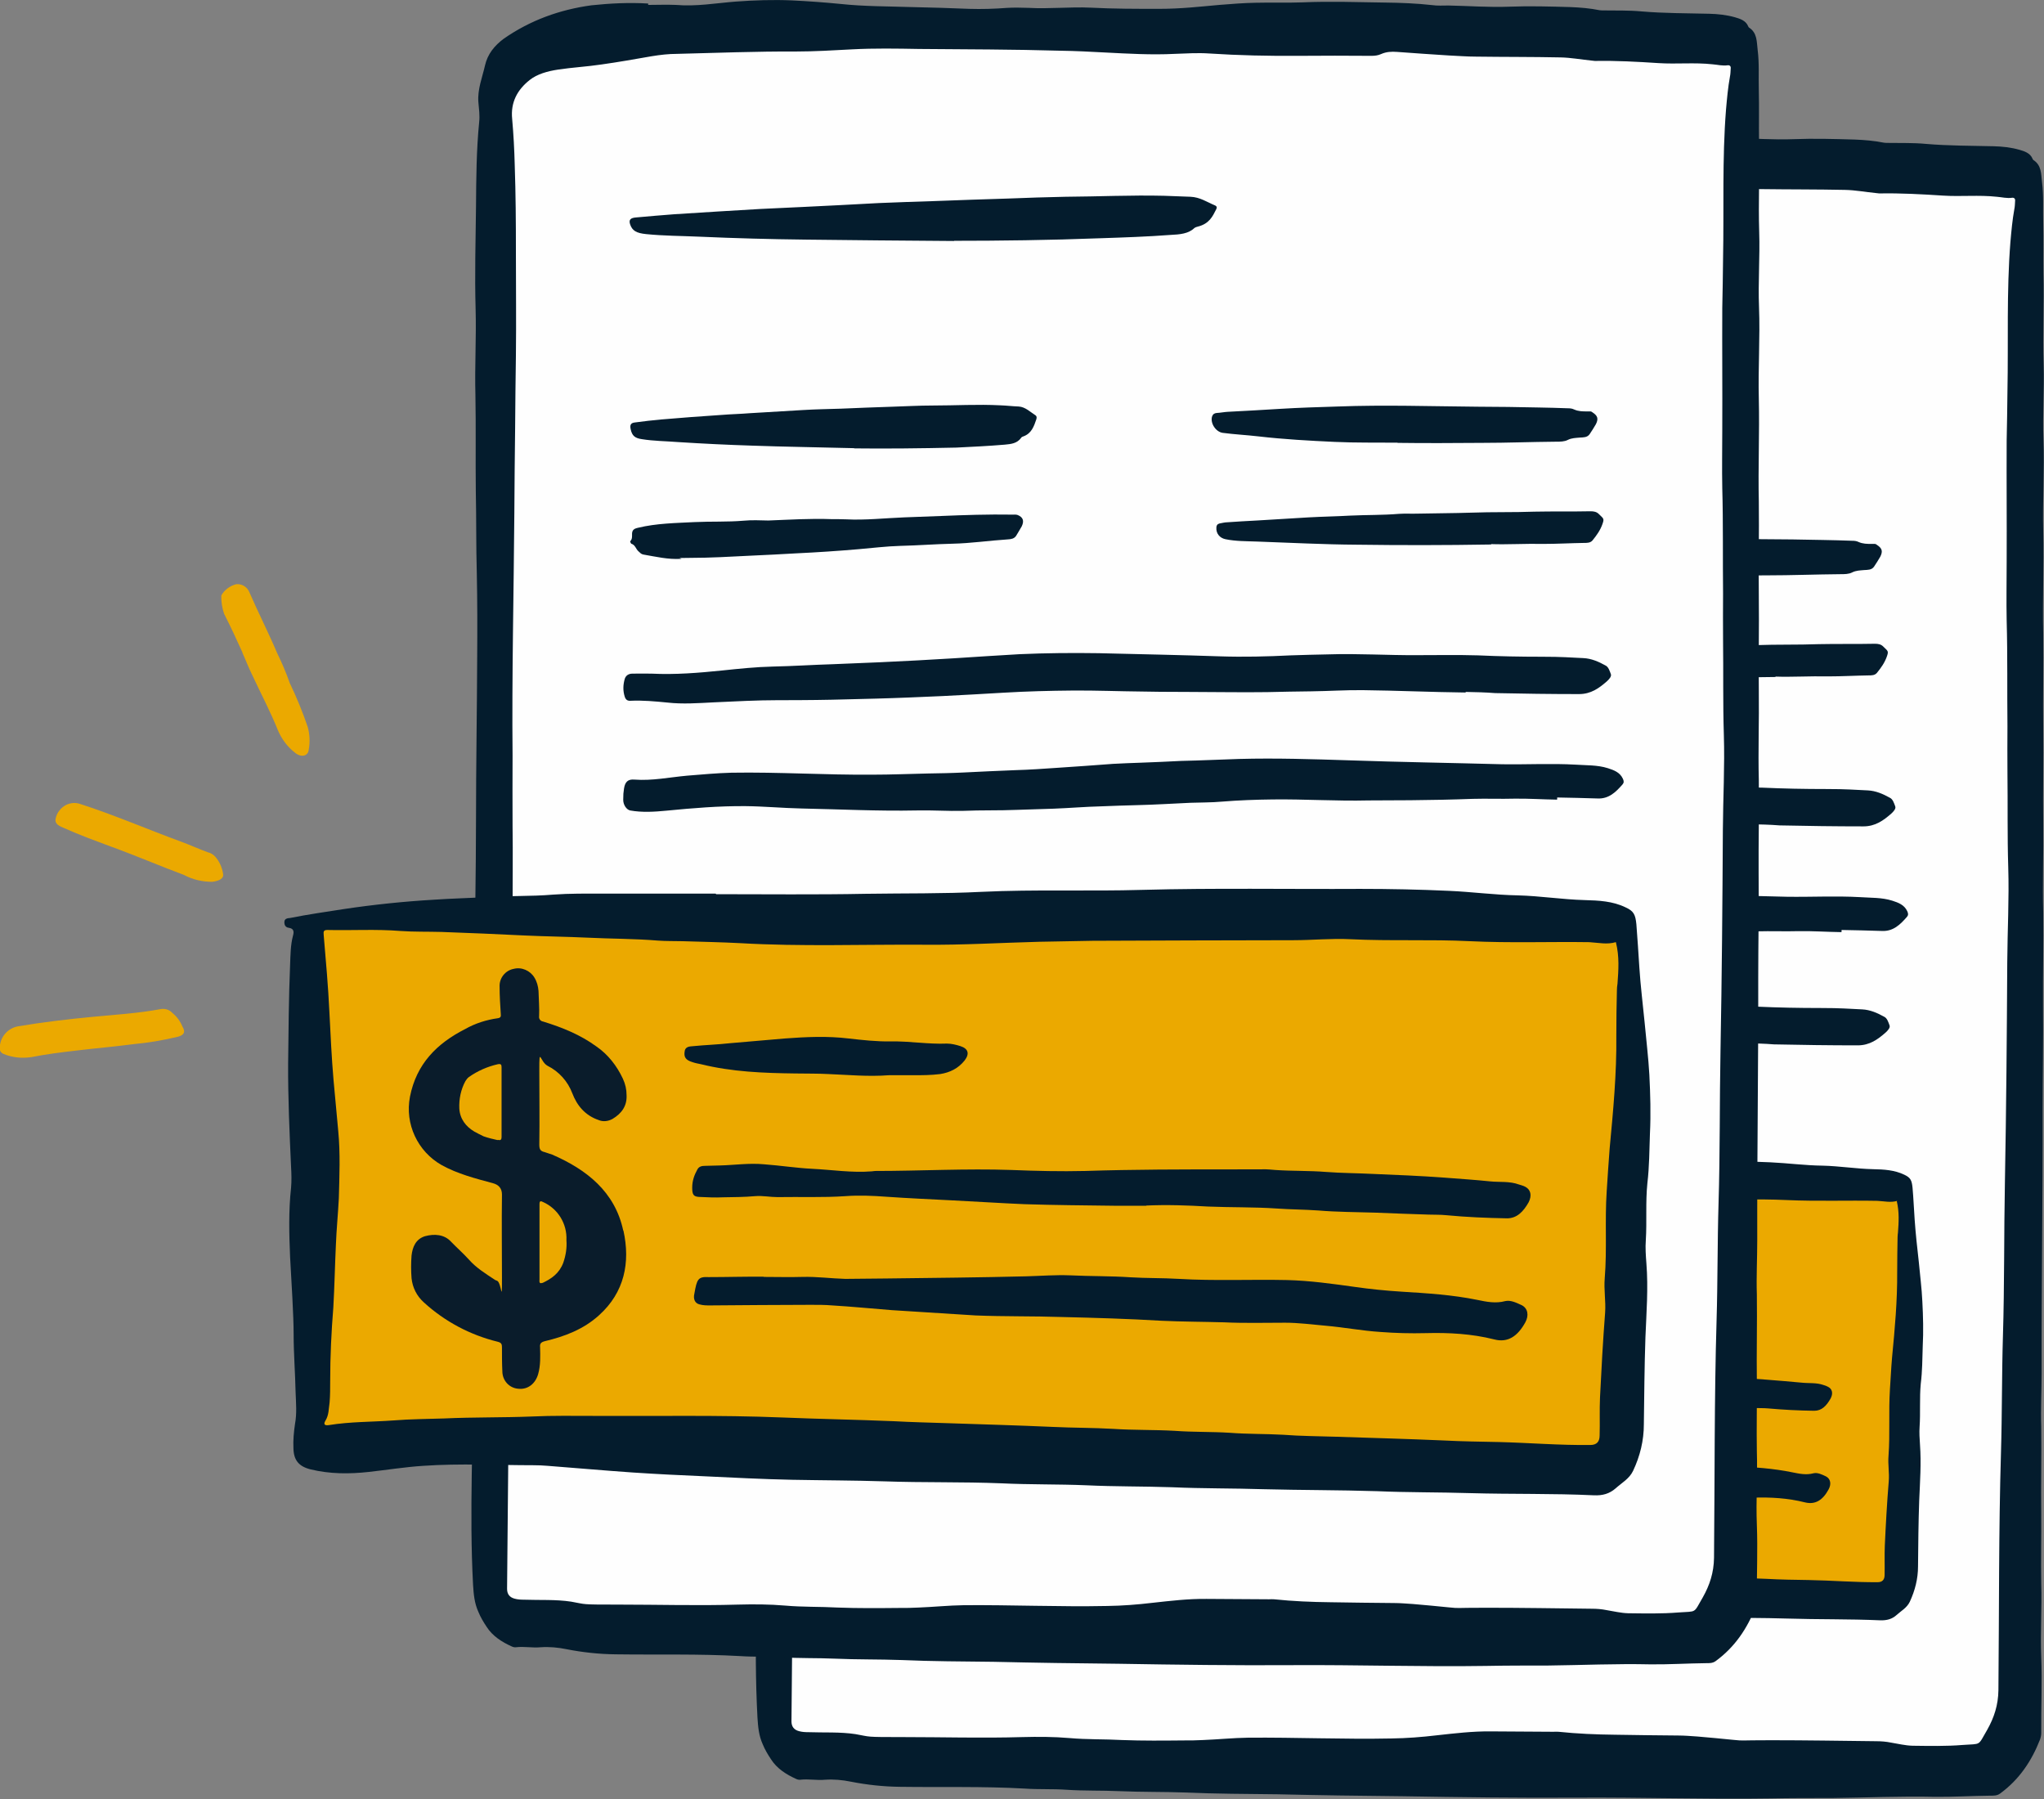
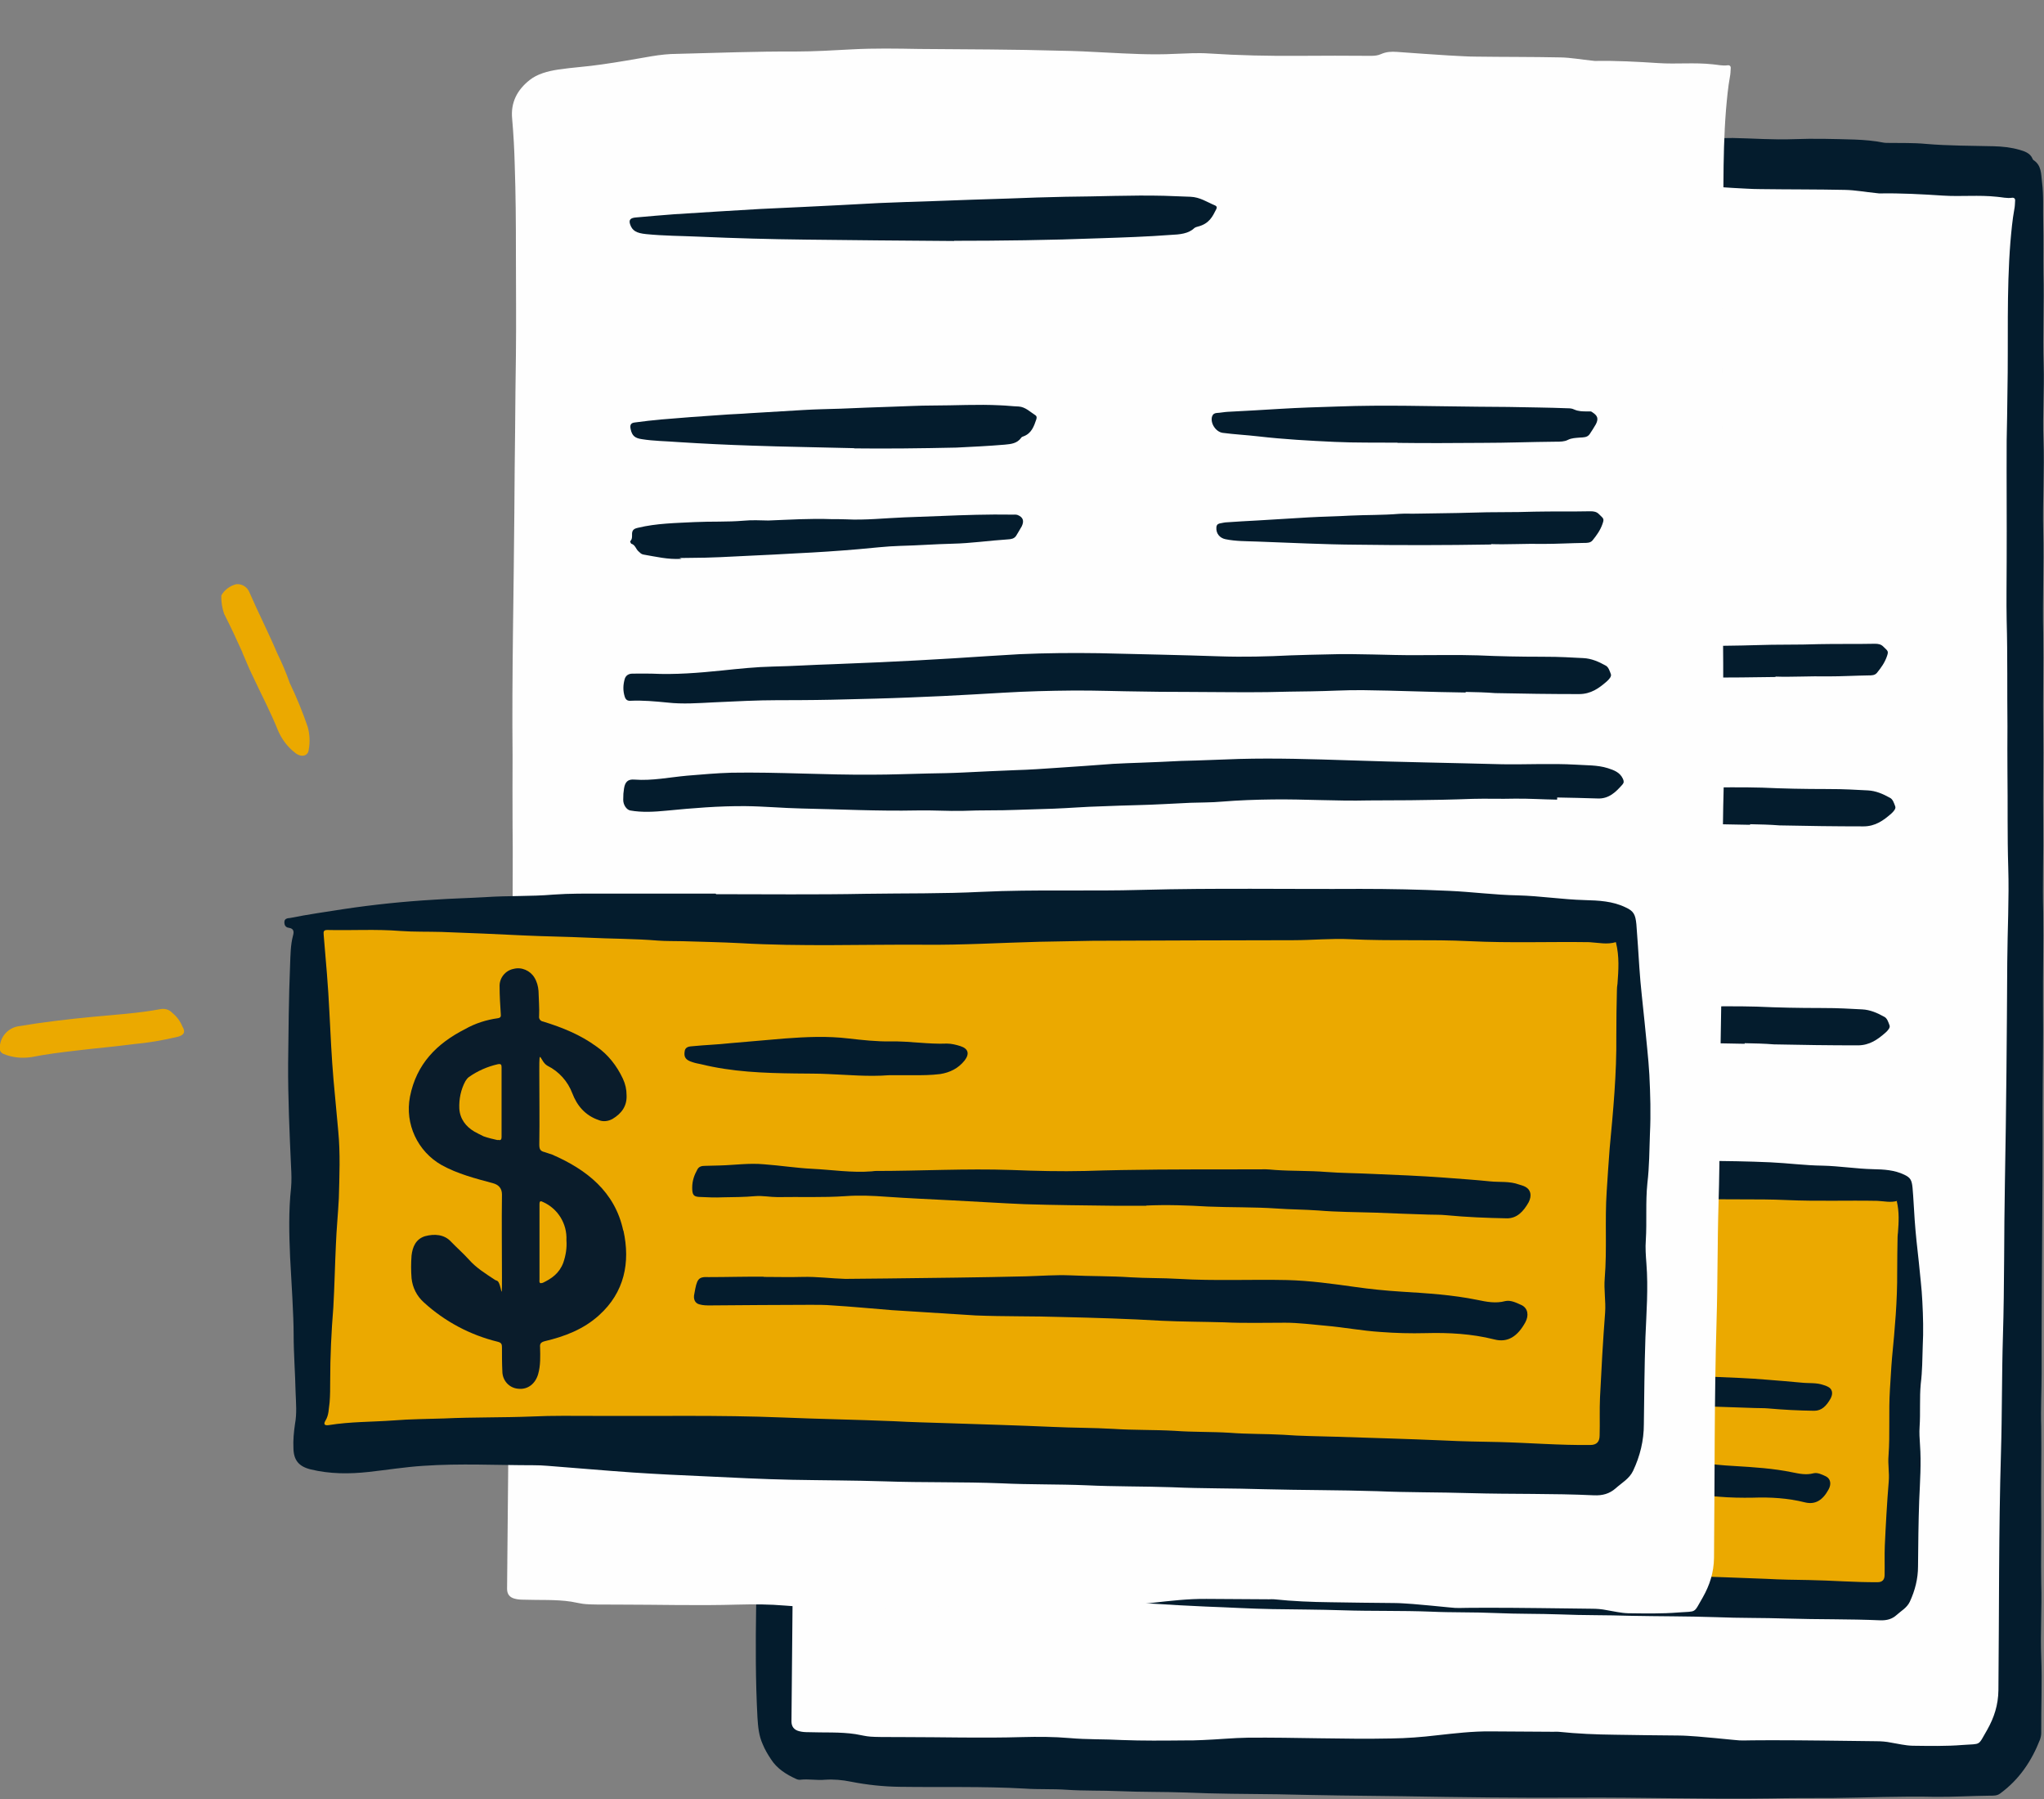
<svg xmlns="http://www.w3.org/2000/svg" version="1.1" viewBox="0 0 1040 915.4">
  <rect x="0" y="0" width="1040" height="915.4" fill="#808080" stroke="none" />
  <defs>
    <style>
      .cls-1 {
        fill: #0a1c2b;
      }

      .cls-2 {
        fill: #041c2d;
      }

      .cls-3 {
        fill: #fefefe;
      }

      .cls-4 {
        fill: #eba900;
      }
    </style>
  </defs>
  <g>
    <g id="Layer_1">
      <g>
        <g>
          <path class="cls-2" d="M474.5,69.9c4.6,0,9.4-.2,14.1,0,10.3.9,20.3-.9,30.5-1.7,9.5-.7,19-1,28.5-.6,8.3.4,16.5,1,24.7,1.8,12.1,1.3,24.2,1.2,36.3,1.6,9.8.2,19.4.5,29.2.9,6.5.2,13,0,19.4-.5,3.5-.2,7.2-.1,10.8,0,10.6.6,21.2-.6,31.7-.1,11.5.6,23.1.6,34.6.6s20.5-1.1,30.8-2c6.2-.5,12.5-1,18.6-1.1,7.9-.2,15.9.1,23.8-.2,13.9-.6,27.9-.1,41.8.1,8.1.1,16,.4,24.1,1.3,2.7.4,5.5.2,8.3.2,10.3.2,20.7,1,30.9.6s20.7-.1,31.1.2c5,.2,10,.6,14.9,1.6.7.1,1.5.1,2.2.1,6.4.1,12.7-.1,19.1.5,11.5,1,23,.9,34.5,1.2,4.4.1,8.9.6,13.1,1.8,2.4.7,5.5,1.6,6.7,4.6.1.2.2.5.4.6,4.2,2.7,3.9,7.1,4.4,11.3.9,7,.4,13.9.6,20.8.2,8.6,0,17.1.1,25.6.4,15.5-.4,31.1.1,46.5.4,12.6-.6,25.3-.1,37.9.6,15.7-.5,31.3-.1,46.8.4,17.5-.4,34.9,0,52.3.2,16.1-.2,32.3,0,48.3.2,16-.2,32,0,47.9.2,15.2-.4,30.3,0,45.5.2,15.8-.2,31.6-.1,47.2.2,18-.2,35.8-.2,53.8.1,44.4-.6,88.8-.5,133.2,0,9.2-.5,18.3-.2,27.4.2,14.8-.2,29.6,0,44.4.1,11.7-.2,23.6,0,35.3.4,12.5-.5,25.1,0,37.5.5,12.7-.1,25.4,0,38.3,0,1.2-.2,2.3-.6,3.5-4.3,11-10.6,20.4-20.3,27.5-1.6,1.2-3.4,1.1-5.1,1.1-9.4.1-18.7.7-28.1.6-17.4-.4-34.9.4-52.2.6h-.4c-10.4,0-20.7,0-31.1.2-32.8.5-65.4-.6-98.1-.4-29.6.2-59.2-.2-88.8-.7-21.3-.2-42.6-.5-63.8-1-15.7-.2-31.3-.2-46.8-.9-11.3-.4-22.6-.2-33.9-.7-8.9-.4-17.9-.1-26.7-.7-7.1-.5-14.2-.1-21.3-.6-21.2-1.2-42.3-.6-63.5-.9-8.4-.1-16.8-1-24.9-2.6-4.4-.9-8.8-1.3-13.2-1-4.3.4-8.4-.5-12.6,0-.6.1-1.5-.1-2.1-.4-5.1-2.3-9.8-5.3-12.8-10-1.6-2.4-3.1-4.9-4.2-7.6-2-4.4-2.4-8.9-2.7-13.7-2-37.3.2-74.5,0-111.7-.2-37.9.6-75.8.6-113.6s.6-55.3.4-83c-.2-27,.5-54.1.5-81.2s.5-55,.6-82.7c.1-14.2.1-28.4-.2-42.6-.4-13.8-.2-27.6-.5-41.5-.2-16.4.1-32.7-.2-49-.4-14.6.5-29.1.1-43.7-.5-17.5,0-34.9.2-52.3.1-14.3.2-28.6,1.6-42.8.4-3.5-.1-6.8-.4-10.3-.5-6.5,2-12.5,3.4-18.7,1.3-5.7,4.8-10,9.5-13.5,13.5-9.4,28.5-14.8,44.6-17,9.5-1,19.2-1.5,28.9-.9h0Z" />
          <path class="cls-3" d="M404.6,681.1c.2-23.2.5-46.5.7-69.7.1-26.7.4-53.4.2-80.1,0-14.6.2-29.1,0-43.7-.1-11.9,0-23.8,0-35.7-.4-41.1.6-82.3.9-123.4.1-14.4.2-28.9.4-43.3.1-12.4.2-24.8.4-37.2.2-17.2,0-34.4,0-51.6s-.1-30.1-.6-45c-.2-7.8-.6-15.5-1.3-23.4-.9-8.6,2.7-15,8.9-19.9,3.9-3.1,9.2-4.5,14.4-5.3,7.3-1.1,14.8-1.5,22.1-2.6,8.6-1.2,17-2.7,25.6-4.2,4.3-.7,8.6-1.2,12.8-1.2,20.2-.5,40.4-1.3,60.5-1.2,9.5,0,19.2-.6,28.7-1.1,11.3-.6,22.6-.4,33.9-.2,24.1.2,48.1.2,72.2.9,7.6.1,15.2.5,22.6.9,11.7.6,23.6,1.3,35.3.7,5.9-.2,11.7-.6,17.6-.2,15.2,1,30.2,1.3,45.4,1.2,12.4-.1,24.8-.1,37.2,0,1.7,0,3.4-.2,4.9-.9,2.7-1.2,5.3-1.3,8.1-1.1,8.7.6,17.5,1.3,26.2,1.8,4.6.2,9.3.6,14.1.6,14.3.2,28.6.1,42.9.4,5.3.1,10.5,1.1,15.7,1.6.6,0,1.2.2,1.8.2,10.8-.2,21.6.4,32.4,1.1,9.2.6,18.2-.4,27.4.6,2.6.2,5.1.9,7.8.5,1-.1,1.6.5,1.5,1.5-.1,1.5-.1,2.9-.4,4.3-1,5.5-1.5,11.1-2,16.8-2,25.2-1,50.5-1.5,75.7-.1,8.4-.2,16.9-.4,25.2-.1,20.5.1,41.1,0,61.6,0,9.9-.2,19.9,0,30,.5,17.9.2,35.8.4,53.7,0,7.8-.1,15.7,0,23.5.2,16.1-.1,32.3.4,48.3.5,16.1-.4,32.2-.5,48.3-.2,37.4-.5,74.8-1.2,112.3-.5,25.9-.2,52-1,77.9-.6,19.8-.4,39.6-1,59.4-1.2,40.2-.9,80.6-1.3,120.8-.1,7.5-2.2,13.9-5.7,20.1-4.9,8.4-2.8,7-12.4,7.7-8.6.7-17,.5-25.6.4-3.7-.1-7.3-1-11-1.6-2.4-.5-5-.7-7.5-.7-17.9-.2-35.6-.5-53.4-.5s-13,.4-19.4-.2c-6.1-.6-12.1-1.2-18.2-1.7-3.2-.2-6.5-.5-9.7-.5-10.8-.1-21.4-.2-32.2-.4-9.5-.1-19.2-.5-28.7-1.5-.9-.1-1.7,0-2.6,0-10.6-.1-21.2-.1-31.8-.2-9.3-.1-18.5,1-27.6,2-7.6.9-15.3,1.5-23,1.6-24.3.5-48.6-.6-72.9-.4-7.6.1-15.3.9-23,1.2-3.3.2-6.5.2-9.8.2-10.5.1-20.9.2-31.4-.2-8.9-.5-17.7-.2-26.7-1-8.1-.7-16.1-.7-24.1-.5-20.2.6-40.4,0-60.5,0s-16.3-.1-24.3-1.5c-7.9-1.2-16-.7-24.1-1-1.6,0-3.1-.1-4.6-.5q-3.9-1-3.9-5c.5-53.9,1-107.7,1.5-161.7.6-10.8.6-21.9.5-32.9h0Z" />
          <path class="cls-2" d="M618.1,592.5c19.2,0,38.5.2,57.7-.1,14.9-.2,29.8,0,44.8-.7,20.7-1,41.3-.1,62-.7,28-.7,56-.2,84-.4,11.4,0,22.9.2,34.2.7,8.8.4,17.7,1.6,26.5,1.7,8.7.2,17.1,1.6,25.8,1.8,5.4.1,10.8.4,15.8,2.8,3.2,1.5,3.8,2.8,4.2,6.5.5,5.5.7,11,1.1,16.5.5,7.2,1.3,14.3,2.1,21.4.6,6.7,1.5,13.3,1.8,20.1.4,7.6.6,15.2.2,22.7-.2,6.4-.2,12.7-1,19.1-.7,7.3-.1,14.7-.6,22-.2,2.9,0,6,.2,9,.7,9.5,0,19-.4,28.5-.4,11.1-.5,22.4-.6,33.5,0,6.2-1.5,12.2-4.2,18-1.5,3.1-4.4,4.6-6.7,6.7s-5,2.8-8.3,2.7c-15.9-.7-31.7-.4-47.6-.9-12-.4-24.1-.2-36.1-.7-14.6-.5-29.1-.4-43.7-.7-11.7-.4-23.6-.2-35.3-.7-11-.4-22.1-.2-33.1-.7-10.9-.5-21.9-.2-32.8-.7-15-.6-30.1-.2-45-.7-11.9-.4-23.8-.4-35.7-.6-11.4-.2-22.7-.9-34.1-1.3-9-.4-18.2-.9-27.3-1.5-11-.7-22-1.7-32.9-2.6-1.8-.1-3.5-.2-5.4-.2-14.2,0-28.4-.7-42.6.2-7.1.5-14.1,1.6-21,2.3-7.6.9-15,.9-22.5-1-4.5-1.1-6.5-3.5-6.6-8.2-.1-3.1.1-6.2.6-9.3.7-4,.4-8.2.2-12.2-.1-7.5-.7-14.9-.7-22.4s-.9-19.9-1.3-29.8c-.4-8.8-.6-17.7.4-26.7.2-2.6.1-5.3,0-7.9-.6-13.3-1.2-26.7-1.1-40,.1-12.6.2-25.2.7-37.9.1-3.8.1-7.7,1.1-11.4.4-1.3.4-2.7-1.6-2.9-1.3-.1-1.8-1.1-1.7-2.3s1.2-1.3,2.2-1.5c6.8-1.3,13.7-2.3,20.5-3.4,11.6-1.7,23.2-2.9,35-3.7,6.6-.5,13.2-.6,19.8-1,8.8-.6,17.5-.2,26.3-1,6.2-.5,12.5-.4,18.7-.4,14.4,0,29.1,0,43.8,0h0Z" />
-           <path class="cls-2" d="M936.9,474.2c-7.2-.1-14.4-.6-21.6-.5-7.1.2-14.2-.1-21.3.1-10.5.4-21,.6-31.7.7-7.1.1-14.2,0-21.3.1-16.3.4-32.4-.7-48.7-.5-8.6.1-17.2.4-25.8,1.1-5.4.5-10.8.4-16.1.6-9,.4-18.2,1-27.3,1.2-6,.1-12,.4-18,.6-8.2.2-16.3.9-24.3,1.2-6.2.2-12.5.4-18.7.6-9,.4-18.2.1-27.3.5-7.9.2-15.9-.4-23.8-.2-19.4.4-38.9-.6-58.5-1-9.5-.2-19-1.1-28.5-1.2-13.5-.1-26.8,1-40.1,2.3-6.2.6-12.5,1-18.6-.1-1.8-.4-3.5-2.8-3.5-5.4s.1-3.8.4-5.7c.5-3.4,2-4.9,5.3-4.6,9,.7,17.9-1.2,26.9-2,7.5-.6,15-1.3,22.5-1.5,24-.4,47.8,1.2,71.8,1,9.3,0,18.7-.4,28.1-.6,6-.1,12-.2,18-.5,8.8-.4,17.7-.9,26.5-1.2,7.2-.2,14.3-.7,21.5-1.2,9.4-.6,18.8-1.3,28.2-2,4.8-.2,9.5-.5,14.3-.6,6.8-.2,13.7-.6,20.4-.9,9.8-.2,19.7-.7,29.5-1,18.6-.5,37.3.1,55.9.7,25.9.9,52,1.3,77.9,2,12.5.2,24.9-.5,37.4.2,5.5.4,11,.1,16.4,1.8,3.1,1,6.1,2.1,7.6,5.3.6,1.2.6,2.1-.1,2.9-3.4,3.9-7,7.5-12.8,7.2-6.8-.2-13.7-.4-20.5-.5,0,.7,0,.9,0,.9h0Z" />
          <path class="cls-2" d="M890.4,419.6c-17.4-.2-34.9-1-52.3-1.2-8.8-.1-17.5.5-26.3.6-7.5.1-14.9.2-22.3.4-13.6.2-27.1-.1-40.7-.1s-15.4-.1-23.1-.2c-11.7-.1-23.6-.6-35.3-.5-11.7.1-23.5.4-35.2,1.1-10.3.6-20.5,1.2-30.8,1.7-11.3.5-22.5,1-33.8,1.3-10.2.2-20.4.6-30.6.7-6.4.1-12.7.1-19.1.1-11,0-22,.6-33,1.1-7.9.4-15.9,1-23.7.1-6.2-.6-12.5-1.2-18.7-.9-1.5.1-2.4-.5-2.9-2-1-3.1-.9-6.1,0-9.2.6-1.8,2.1-2.6,3.9-2.6,3.3,0,6.5-.1,9.8,0,12,.6,24-.4,35.8-1.6,8.6-.9,17.1-1.8,25.8-2,10.2-.2,20.3-.9,30.6-1.2,8.1-.4,16-.6,24.1-1,12.5-.6,24.8-1.2,37.3-2,11.3-.7,22.5-1.5,33.6-2.1,13.5-.6,26.9-.7,40.4-.5,20.5.5,41.1.9,61.6,1.6,12,.4,24,.1,36-.5,6.4-.2,12.7-.4,19.1-.5,15-.5,30.1.5,45,.4,10.4,0,20.7-.2,31.1.1,10.8.5,21.6.7,32.4.7s14.2.4,21.3.7c4,.2,7.7,1.8,11.1,3.7,1.6.7,2.2,2.8,2.8,4.4.5,1.2-.9,2.7-2,3.7-4,3.5-8.1,6.5-14.2,6.5-14.2,0-28.4-.2-42.6-.5-5-.4-10-.5-15-.6h0Z" />
          <path class="cls-2" d="M887.7,531c-17.4-.2-34.9-1-52.3-1.2-8.8-.1-17.5.5-26.3.6-7.5.1-14.9.2-22.3.4-13.6.2-27.1-.1-40.7-.1s-15.4-.1-23.1-.2c-11.7-.1-23.6-.6-35.3-.5-11.7.1-23.5.4-35.2,1.1-10.3.6-20.5,1.2-30.8,1.7-11.3.5-22.5,1-33.8,1.3-10.2.2-20.4.6-30.6.7-6.4.1-12.7.1-19.1.1-11,0-22,.6-33,1.1-7.9.4-15.9,1-23.7.1-6.2-.6-12.4-1.2-18.7-.9-1.5.1-2.4-.5-2.9-2-1-3.1-.9-6.1,0-9.2.6-1.8,2.1-2.6,3.9-2.6,3.3,0,6.5-.1,9.8,0,12,.6,24-.4,35.8-1.6,8.6-.9,17.1-1.8,25.8-2,10.2-.2,20.3-.9,30.6-1.2,8.1-.4,16-.6,24.1-1,12.5-.6,24.8-1.2,37.3-2,11.3-.7,22.5-1.5,33.6-2.1,13.5-.6,26.9-.7,40.4-.5,20.5.5,41.1.9,61.6,1.6,12,.4,24,.1,36-.5,6.4-.2,12.7-.4,19.1-.5,15-.5,30.1.5,45,.4,10.3,0,20.7-.2,30.9.1,10.8.5,21.6.7,32.4.7s14.2.4,21.3.7c4,.2,7.7,1.8,11.1,3.7,1.6.7,2.2,2.8,2.8,4.4.5,1.2-.9,2.7-2,3.7-4,3.5-8.1,6.5-14.2,6.5-14.2,0-28.4-.2-42.6-.5-4.9-.4-9.9-.5-14.9-.6h0Z" />
-           <path class="cls-2" d="M579.3,295.4c-19-.5-35.6-.7-52.1-1.3-12.5-.4-24.9-1-37.4-1.8-6.2-.5-12.5-.5-18.6-1.5-3.4-.5-4.9-1.7-5.6-5-.5-2.2,0-3.3,2.3-3.5,4.4-.6,8.8-1.1,13.2-1.5,10.2-.9,20.3-1.6,30.5-2.3,4.9-.4,9.8-.5,14.7-.9,8.9-.5,17.9-1.1,26.9-1.6,6.5-.4,13-.5,19.4-.7,8.7-.4,17.5-.7,26.3-1,6.7-.2,13.5-.6,20.2-.6,11.5,0,23.1-.7,34.6-.1,3.1.1,6.2.5,9.3.6,3.4.2,5.9,2.8,8.6,4.5.7.5.6,1.2.4,2-1.2,3.5-2.4,7.2-6.6,8.7-.4.1-1,.4-1.1.7-2.1,2.9-5.1,3.2-8.3,3.5-8.2.7-16.5,1.1-24.7,1.5-18.2.4-36.2.6-51.9.4h0Z" />
          <path class="cls-2" d="M630.1,190c-27.4-.2-51.5-.4-75.5-.7-18.1-.2-36.1-.7-54.2-1.5-8.9-.4-18-.4-26.9-1.3-5-.5-7.1-1.7-8.2-5-.7-2.2,0-3.3,3.3-3.5,6.4-.6,12.7-1.1,19.1-1.6,14.7-1,29.4-1.8,44-2.7,7.1-.4,14.2-.6,21.3-1,13-.6,25.9-1.3,38.9-2,9.3-.4,18.7-.7,28-1,12.6-.5,25.3-.9,37.9-1.3,9.7-.4,19.4-.7,29.1-.9,16.6-.1,33.4-.9,50-.5,4.5.1,9,.4,13.5.5,4.9.2,8.4,2.7,12.5,4.4,1.1.5,1,1.2.6,2-1.8,3.5-3.4,7.3-9.4,8.8-.6.1-1.3.4-1.7.7-2.9,2.9-7.5,3.3-12,3.5-11.9.9-23.8,1.3-35.8,1.7-25.7,1-51.7,1.3-74.5,1.3h0Z" />
-           <path class="cls-2" d="M855.8,292.6c-10.8-.1-21.4.1-32-.4-13-.6-25.8-1.3-38.8-2.8-6-.7-12.2-1-18.2-1.8-3.5-.5-6.4-4.9-5.4-8.3.4-1.2,1.2-1.7,2.3-1.8,2-.1,3.8-.5,5.7-.6,8.8-.5,17.7-.9,26.5-1.5,9.8-.6,19.6-.9,29.5-1.2,23.7-.9,47.3-.1,71.1.1,10.4,0,20.7.2,31.1.4,4.9.1,9.8.2,14.8.4,1.1,0,2.2.1,3.2.6,2.2,1,4.4,1,6.7,1s1.8-.1,2.7.5c2.6,1.7,3.1,3.2,1.7,6-1,1.8-2.1,3.4-3.2,5.1-1.2,1.7-3.2,1.6-4.9,1.7-2.2.2-4.2.2-6.2,1.2-1.7.9-3.9.9-6,.9-12.5.1-24.9.6-37.4.6-14.7.1-29,.2-43.2,0h0Z" />
          <path class="cls-2" d="M567.6,331.5c2.6,0,5,0,7.6.1,9.8.5,19.6-.6,29.5-1,6.2-.2,12.5-.5,18.7-.7,12.1-.5,24.2-.9,36.3-.7,1,0,2-.1,2.8.2,2.7,1.1,3.4,2.9,2.1,5.7-.9,1.7-2,3.3-2.9,4.9-1,1.5-2.6,1.7-4.2,1.8-9.4.6-18.8,2-28.2,2.2-8.8.2-17.7.9-26.5,1.1-7.2.2-14.3,1.1-21.4,1.7-10.5.9-21,1.6-31.6,2.1-7.8.4-15.5.9-23.4,1.2-10,.5-20.1,1.1-30.2,1.1s-3.3.4-5,.5c-6.6.4-12.8-1.1-19.2-2.2-1.1-.2-1.6-.9-2.3-1.5-1.5-1.2-1.7-3.4-3.8-4-.2-.1-.6-1.1-.6-1.2,1.7-1.5.5-3.7,1.3-5.3.6-1.1,1.5-1.3,2.7-1.6,9.5-2.3,19.2-2.4,28.9-2.9,8.3-.4,16.5,0,24.8-.7,4.2-.4,8.4-.2,12.6-.1,10.6-.4,21.4-1.1,32-.7h0Z" />
          <path class="cls-2" d="M903.4,344.4c-23.7.4-46,.4-68.2.1-17-.1-33.9-1-50.9-1.6-5.4-.2-10.8-.1-16.1-1.2-2.9-.6-4.8-2.9-4.6-5.9,0-1.1.5-1.8,1.6-2.1,1.3-.2,2.6-.6,3.9-.6,5-.4,10-.6,15-.9,8.8-.5,17.6-1.1,26.5-1.6,7.1-.4,14.2-.5,21.2-.9,8.3-.4,16.5-.2,24.8-.9,3.1-.2,6.2,0,9.4-.1,9.2-.2,18.2-.2,27.4-.5,10.6-.4,21.4-.1,32-.5,9.5-.2,19,0,28.5-.2,1.7,0,3.2.2,4.5,1.6,2.3,2.2,2.6,2.2,1.6,5-1.1,3.1-2.9,5.6-5,8.2-1.1,1.3-2.7,1.3-4.3,1.3-6.8.1-13.7.5-20.5.5-9.3-.2-18.8.4-26.8.1h0Z" />
          <path class="cls-4" d="M965.1,611.1c1.3,5.5,1,10.6.6,15.9-.1.9-.2,1.7-.2,2.4-.1,5.9-.2,11.7-.2,17.7.1,14.6-1.2,29-2.6,43.4-.5,5.5-.7,11-1.1,16.5-.7,11.1.1,22.4-.7,33.5-.4,4.4.5,8.8.1,13.2-.9,10.9-1.5,21.8-2,32.7-.2,4.9,0,9.9-.1,14.8q0,3.7-3.5,3.7c-11.7.1-23.5-.9-35.3-1.1-7.1-.1-14.2-.2-21.3-.6-13.9-.6-27.9-1-41.7-1.5-6.7-.2-13.5-.2-20.2-.7-6.8-.4-13.7-.2-20.5-.7-7.1-.5-14.2-.2-21.3-.7-7.9-.5-15.9-.2-23.7-.7-7.8-.5-15.7-.4-23.4-.7-13.6-.6-27.1-1-40.7-1.5-6.8-.2-13.7-.4-20.5-.7-14.4-.6-28.7-.9-43.2-1.5-24.2-1-48.3-.5-72.5-.6-7.9,0-15.9-.1-23.8.2-11.3.5-22.6.2-33.9.7-6.5.2-13,.2-19.4.7-8.3.6-16.8.5-25.1,1.8-1.6.2-2.1-.4-1.2-1.7,1.3-2.2,1.2-4.6,1.6-7,.2-2.7.2-5.5.2-8.3,0-9.5.5-19,1.2-28.4.5-8.1.6-16,1-24.1.2-6,.9-12,1.1-18,.2-8.7.6-17.2-.2-25.9-.6-6.6-1.2-13.1-1.8-19.7-.7-8.7-1.1-17.5-1.6-26.2-.5-9.9-1.3-19.8-2.2-29.7-.1-1.5,0-2,1.5-2,9.4.2,18.7-.4,28.1.4,5.3.4,10.5.2,15.9.4,10.6.4,21.4.9,32,1.3,8.1.4,16.1.5,24.1.9,9,.5,18.2.4,27.3,1.1,3.1.2,6.2.1,9.4.2,7.5.2,14.9.4,22.3.7,23.6,1.3,47.3.5,71.1.6,14.8.1,29.6-.7,44.3-1.1,6.8-.1,13.7-.2,20.5-.4,25.8-.1,51.7-.1,77.5-.2,7.3,0,14.7-.7,22-.4,15.4.7,30.8,0,46.1.7,15.4.7,30.8.1,46.1.4,3.7.2,6.8,1,10.2,0h0Z" />
          <path class="cls-2" d="M636.2,740.2c5.1,0,10.2.1,15.2,0,5.5-.1,11,.6,16.5.7,5.3,0,10.5-.1,15.8-.1,18-.2,36.1-.4,54.1-.9,5.6-.1,11.3-.6,16.9-.4,7.8.4,15.5.2,23.4.7,6.1.4,12.4.2,18.5.6,13.9.9,27.9.1,41.8.5,8.8.2,17.5,1.5,26.2,2.7,5.9.9,11.9,1.5,17.9,1.8,9.8.6,19.7,1.2,29.4,3.2,3.5.7,7.1,1.5,10.8.5,2.1-.5,4.3.6,6.4,1.6,2.3,1.2,2.8,3.9,1.3,6.6-2.9,5.4-6.7,7.9-12,6.6-8.7-2.2-17.6-2.7-26.4-2.4-5.9.1-11.7,0-17.6-.5-7.1-.5-14.2-1.8-21.3-2.4-5.1-.5-10.3-1.1-15.4-1.1-7.8,0-15.8.2-23.6-.1-8.1-.2-16.1-.2-24.2-.6-12.7-.7-25.4-1.1-38.3-1.5-11.1-.4-22.3-.1-33.4-.6-6.4-.4-12.8-.9-19.2-1.2-4.4-.2-8.8-.6-13.2-.9-7.7-.6-15.3-1.3-23-1.8-2.7-.2-5.4-.2-8.2-.2-13,0-25.9.1-38.9.2-1.3,0-2.7,0-4-.4-1.7-.4-2.6-2-2.1-4.2,1-5.5,1.3-6.6,5.5-6.4,7.1,0,14.3-.2,21.4-.1h0Z" />
          <path class="cls-2" d="M784,712.8h-12.1c-11.6-.1-23.2-.2-34.9-.6-9-.4-18.2-1-27.3-1.5-8.7-.5-17.5-.9-26.2-1.5-5.1-.4-10.4-.6-15.5-.2-8.8.6-17.5.2-26.3.4-2.8,0-5.7-.6-8.6-.4-4.2.4-8.2.4-12.4.5-3.2.1-6.2,0-9.4-.1-2.1-.1-2.6-.9-2.6-3.5s.9-4.9,2-7c.6-1.2,1.7-1.5,2.9-1.5,2,0,3.9-.1,5.9-.1,5.6-.1,11.3-1,16.9-.5,6.2.5,12.5,1.5,18.6,1.7,7.7.4,15.3,1.6,23,1,.5,0,.9-.1,1.3-.1,17.5,0,35-1,52.6-.4,9.4.4,19,.6,28.4.4,18.7-.6,37.5-.6,56.3-.6s11.5-.1,17.1.2c6.5.5,13.1.2,19.6.7,6,.5,12,.5,18,.7,9.3.4,18.6.7,27.8,1.5,5.9.5,11.7.9,17.6,1.5,3.7.4,7.5-.1,11.1,1.2.7.2,1.6.5,2.3.9,2.2,1.1,2.7,3.4,1.3,6-2.1,3.7-4.5,6.2-8.3,6.2-7.8-.1-15.7-.5-23.5-1.2-2.2-.2-4.5-.1-6.7-.2-6.8-.2-13.7-.5-20.7-.7-7.3-.2-14.7-.2-21.9-.9-5.4-.4-10.8-.4-16-.7-8.8-.6-17.7-.4-26.5-.7-7.7-.5-15.8-.7-23.8-.4h0Z" />
          <path class="cls-2" d="M684.6,662.4c-8.1.6-15.7-.1-23.2-.5-4.3-.2-8.6-.1-12.8-.2-12.2-.1-24.3-.6-36.3-3.5-1.1-.2-2.3-.5-3.4-.9-2.4-.7-3.2-1.8-2.9-3.8.1-2.3,2.1-2.2,3.4-2.3,4.6-.5,9.4-.6,14.2-1.1,7.1-.6,14.1-1.2,21.2-1.8,8.2-.6,16.3-1,24.5,0,5.4.6,10.8,1.2,16.3,1.1,7.2-.1,14.4,1.1,21.6.9,1.7,0,3.5.5,5.3,1,3.1,1,3.5,2.9,1.6,5.5-2.4,3.1-5.6,4.6-9.4,5.3-3.5.5-7.1.5-10.6.5-3.3,0-6.5,0-9.2,0h0Z" />
          <g id="_">
            <path class="cls-1" d="M582.3,722.3c-3.2-14.9-14.1-23.5-27.4-29.2-1-.4-2-.6-2.9-1-1.7-.4-2.1-1.2-2.1-2.9.1-9.4,0-19,0-28.5s.2-3.4,3.2-1.8c4.4,2.2,7.8,6,9.5,10.6,1.8,4.8,5,8.6,10.2,10.3,1.7.7,3.8.5,5.4-.5,3.4-2.1,5.6-4.9,5.4-9.2,0-2.2-.5-4.3-1.5-6.4-2.3-5-5.7-9.3-10.2-12.4-6.2-4.5-13.2-7.3-20.5-9.7-1.1-.1-1.7-1.1-1.6-2.1.1-3.3-.1-6.5-.2-9.8-.1-1.8-.6-3.5-1.6-5.1-1.6-2.7-4.9-4.2-8.1-3.3-3.2.6-5.5,3.5-5.4,6.8,0,3.5.2,7.1.5,10.6.1,1-.1,1.5-1.1,1.6-4.4.6-8.7,2-12.6,4.2-10.9,5.5-18.8,13.5-21.3,26-2.1,10.5,2.9,21.2,12.2,26.4,6.1,3.4,13,5.1,19.7,7,2.3.6,3.5,2.1,3.5,4.4-.1,10.8,0,21.4,0,32.2s-.1,2-1.8,1.1c-.2-.1-.7-.2-1-.5-3.5-2.3-7.1-4.5-9.9-7.7-2.2-2.4-4.6-4.5-6.8-6.8-2.7-2.9-6.5-3.2-10.2-2.2-3.5,1.1-4.8,4.2-5.1,7.5-.2,2.9-.2,5.9,0,8.8.4,3.5,2,6.8,4.8,9.3,8.1,7.3,17.9,12.6,28.5,15.2,1.5.4,1.6,1,1.6,2.2,0,2.9,0,6.1.1,9.2,0,3.5,2.7,6.5,6.2,6.7,3.7.4,6.5-2,7.6-5.6,1-3.4.9-7,.7-10.4-.1-1.5.4-2,1.8-2.3,7.7-1.8,15-4.6,20.9-10,9.8-8.8,12.1-20.3,9.4-32.7h0ZM533.8,687.4c-1.7-.4-3.7-.9-5.4-1.5-1.2-.6-2.3-1.1-3.5-1.8-3.3-2-5.6-4.9-5.9-8.9-.1-3.7.6-7.3,2.3-10.5.4-.6.9-1.2,1.3-1.6,3.3-2.3,7.1-4,11.1-4.9,1.2-.2,1.5.1,1.5,1.2v26.8c0,1.2-.4,1.5-1.5,1.2h0ZM551.1,742.5c-1.5.6-1.1-.7-1.1-1.3v-29c0-1.2.4-1.3,1.3-.9,5.7,2.6,9.3,8.4,9,14.7.2,2.9-.2,5.9-1.2,8.7-1.6,4.2-4.5,6.1-8.1,7.8Z" />
          </g>
        </g>
        <g>
-           <path class="cls-2" d="M329.8,2.5c4.6,0,9.4-.2,14.1,0,10.3.9,20.3-.9,30.5-1.7,9.5-.7,19-1,28.5-.6,8.3.4,16.5,1,24.7,1.8,12.1,1.3,24.2,1.2,36.3,1.6,9.8.2,19.4.5,29.2.9,6.5.2,13,0,19.4-.5,3.5-.2,7.2-.1,10.8,0,10.6.6,21.2-.6,31.7-.1,11.5.6,23.1.6,34.6.6s20.5-1.1,30.8-2c6.2-.5,12.5-1,18.6-1.1,7.9-.2,15.9.1,23.8-.2,13.9-.6,27.9-.1,41.8.1,8.1.1,16,.4,24.1,1.3,2.7.4,5.5.2,8.3.2,10.3.2,20.7,1,30.9.6,10.3-.4,20.7-.1,31.1.2,5,.2,10,.6,14.9,1.6.7.1,1.5.1,2.2.1,6.4.1,12.7-.1,19.1.5,11.5,1,23,.9,34.5,1.2,4.4.1,8.9.6,13.1,1.8,2.4.7,5.5,1.6,6.7,4.6.1.2.2.5.4.6,4.2,2.7,3.9,7.1,4.4,11.3.9,7,.4,13.9.6,20.8.2,8.6,0,17.1.1,25.6.4,15.5-.4,31.1.1,46.5.4,12.6-.6,25.3-.1,37.9.6,15.7-.5,31.3-.1,46.8.4,17.5-.4,34.9,0,52.3.2,16.1-.2,32.3,0,48.3.2,16-.2,32,0,47.9.2,15.2-.4,30.3,0,45.5.2,15.8-.2,31.6-.1,47.2.2,18-.2,35.8-.2,53.8.1,44.4-.6,88.8-.5,133.2,0,9.2-.5,18.3-.2,27.4.2,14.8-.2,29.6,0,44.4.1,11.7-.2,23.6,0,35.3.4,12.5-.5,25.1,0,37.5.5,12.7-.1,25.4,0,38.3,0,1.2-.2,2.3-.6,3.5-4.3,11-10.6,20.4-20.3,27.5-1.6,1.2-3.4,1.1-5.1,1.1-9.4.1-18.7.7-28.1.6-17.4-.4-34.9.4-52.2.6h-.4c-10.4,0-20.7,0-31.1.2-32.8.5-65.4-.6-98.1-.4-29.6.2-59.2-.2-88.8-.7-21.3-.2-42.6-.5-63.8-1-15.7-.2-31.3-.2-46.8-.9-11.3-.4-22.6-.2-33.9-.7-8.9-.4-17.9-.1-26.7-.7-7.1-.5-14.2-.1-21.3-.6-21.2-1.2-42.3-.6-63.5-.9-8.4-.1-16.8-1-24.9-2.6-4.4-.9-8.8-1.3-13.2-1-4.3.4-8.4-.5-12.6,0-.6.1-1.5-.1-2.1-.4-5.1-2.3-9.8-5.3-12.8-10-1.6-2.4-3.1-4.9-4.2-7.6-2-4.4-2.4-8.9-2.7-13.7-2-37.3.2-74.5,0-111.7-.2-37.9.6-75.8.6-113.6s.6-55.3.4-83c-.2-27,.5-54.1.5-81.2s.5-55,.6-82.7c.1-14.2.1-28.4-.2-42.6-.4-13.8-.2-27.6-.5-41.5-.2-16.4.1-32.7-.2-49-.4-14.6.5-29.1.1-43.7-.5-17.5,0-34.9.2-52.3.1-14.3.2-28.6,1.6-42.8.4-3.5-.1-6.8-.4-10.3-.5-6.5,2-12.5,3.4-18.7,1.3-5.7,4.8-10,9.5-13.5,13.5-9.4,28.5-14.8,44.6-17,9.5-1,19.2-1.5,28.9-.9h0Z" />
          <path class="cls-3" d="M259.9,613.7c.2-23.2.5-46.5.7-69.7.1-26.7.4-53.4.2-80.1,0-14.6.2-29.1,0-43.7-.1-11.9,0-23.8,0-35.7-.4-41.1.6-82.3.9-123.4.1-14.4.2-28.9.4-43.3.1-12.4.2-24.8.4-37.2.2-17.2,0-34.4,0-51.6s-.1-30.1-.6-45c-.2-7.8-.6-15.5-1.3-23.4-.9-8.6,2.7-15,8.9-19.9,3.9-3.1,9.2-4.5,14.4-5.3,7.3-1.1,14.8-1.5,22.1-2.6,8.6-1.2,17-2.7,25.6-4.2,4.3-.7,8.6-1.2,12.8-1.2,20.2-.5,40.4-1.3,60.5-1.2,9.5,0,19.2-.6,28.7-1.1,11.3-.6,22.6-.4,33.9-.2,24.1.2,48.1.2,72.2.9,7.6.1,15.2.5,22.6.9,11.7.6,23.6,1.3,35.3.7,5.9-.2,11.7-.6,17.6-.2,15.2,1,30.2,1.3,45.4,1.2,12.4-.1,24.8-.1,37.2,0,1.7,0,3.4-.2,4.9-.9,2.7-1.2,5.3-1.3,8.1-1.1,8.7.6,17.5,1.3,26.2,1.8,4.6.2,9.3.6,14.1.6,14.3.2,28.6.1,42.9.4,5.3.1,10.5,1.1,15.7,1.6.6,0,1.2.2,1.8.2,10.8-.2,21.6.4,32.4,1.1,9.2.6,18.2-.4,27.4.6,2.6.2,5.1.9,7.8.5,1-.1,1.6.5,1.5,1.5-.1,1.5-.1,2.9-.4,4.3-1,5.5-1.5,11.1-2,16.8-2,25.2-1,50.5-1.5,75.7-.1,8.4-.2,16.9-.4,25.2-.1,20.5.1,41.1,0,61.6,0,9.9-.2,19.9,0,30,.5,17.9.2,35.8.4,53.7,0,7.8-.1,15.7,0,23.5.2,16.1-.1,32.3.4,48.3.5,16.1-.4,32.2-.5,48.3-.2,37.4-.5,74.8-1.2,112.3-.5,25.9-.2,52-1,77.9-.6,19.8-.4,39.6-1,59.4-1.2,40.2-.9,80.6-1.3,120.8-.1,7.5-2.2,13.9-5.7,20.1-4.9,8.4-2.8,7-12.4,7.7-8.6.7-17,.5-25.6.4-3.7-.1-7.3-1-11-1.6-2.4-.5-5-.7-7.5-.7-17.9-.2-35.6-.5-53.4-.5s-13,.4-19.4-.2c-6.1-.6-12.1-1.2-18.2-1.7-3.2-.2-6.5-.5-9.7-.5-10.8-.1-21.4-.2-32.2-.4-9.5-.1-19.2-.5-28.7-1.5-.9-.1-1.7,0-2.6,0-10.6-.1-21.2-.1-31.8-.2-9.3-.1-18.5,1-27.6,2-7.6.9-15.3,1.5-23,1.6-24.3.5-48.6-.6-72.9-.4-7.6.1-15.3.9-23,1.2-3.3.2-6.5.2-9.8.2-10.5.1-20.9.2-31.4-.2-8.9-.5-17.7-.2-26.7-1-8.1-.7-16.1-.7-24.1-.5-20.2.6-40.4,0-60.5,0s-16.3-.1-24.3-1.5c-7.9-1.2-16-.7-24.1-1-1.6,0-3.1-.1-4.6-.5q-3.9-1-3.9-5c.5-53.9,1-107.7,1.5-161.7.6-10.8.6-21.9.5-32.9h0Z" />
          <path class="cls-2" d="M792.2,406.8c-7.2-.1-14.4-.6-21.6-.5-7.1.2-14.2-.1-21.3.1-10.5.4-21,.6-31.7.7-7.1.1-14.2,0-21.3.1-16.3.4-32.4-.7-48.7-.5-8.6.1-17.2.4-25.8,1.1-5.4.5-10.8.4-16.1.6-9,.4-18.2,1-27.3,1.2-6,.1-12,.4-18,.6-8.2.2-16.3.9-24.3,1.2-6.2.2-12.5.4-18.7.6-9,.4-18.2.1-27.3.5-7.9.2-15.9-.4-23.8-.2-19.4.4-38.9-.6-58.5-1-9.5-.2-19-1.1-28.5-1.2-13.5-.1-26.8,1-40.1,2.3-6.2.6-12.5,1-18.6-.1-1.8-.4-3.5-2.8-3.5-5.4s.1-3.8.4-5.7c.5-3.4,2-4.9,5.3-4.6,9,.7,17.9-1.2,26.9-2,7.5-.6,15-1.3,22.5-1.5,24-.4,47.8,1.2,71.8,1,9.3,0,18.7-.4,28.1-.6,6-.1,12-.2,18-.5,8.8-.4,17.7-.9,26.5-1.2,7.2-.2,14.3-.7,21.5-1.2,9.4-.6,18.8-1.3,28.2-2,4.8-.2,9.5-.5,14.3-.6,6.8-.2,13.7-.6,20.4-.9,9.8-.2,19.7-.7,29.5-1,18.6-.5,37.3.1,55.9.7,25.9.9,52,1.3,77.9,2,12.5.2,24.9-.5,37.4.2,5.5.4,11,.1,16.4,1.8,3.1,1,6.1,2.1,7.6,5.3.6,1.2.6,2.1-.1,2.9-3.4,3.9-7,7.5-12.8,7.2-6.8-.2-13.7-.4-20.5-.5,0,.7,0,.9,0,.9h0Z" />
          <path class="cls-2" d="M745.7,352.3c-17.4-.2-34.9-1-52.3-1.2-8.8-.1-17.5.5-26.3.6-7.5.1-14.9.2-22.3.4-13.6.2-27.1-.1-40.7-.1s-15.4-.1-23.1-.2c-11.7-.1-23.6-.6-35.3-.5-11.7.1-23.5.4-35.2,1.1-10.3.6-20.5,1.2-30.8,1.7-11.3.5-22.5,1-33.8,1.3-10.2.2-20.4.6-30.6.7-6.4.1-12.7.1-19.1.1-11,0-22,.6-33,1.1-7.9.4-15.9,1-23.7.1-6.2-.6-12.5-1.2-18.7-.9-1.5.1-2.4-.5-2.9-2-1-3.1-.9-6.1,0-9.2.6-1.8,2.1-2.6,3.9-2.6,3.3,0,6.5-.1,9.8,0,12,.6,24-.4,35.8-1.6,8.6-.9,17.1-1.8,25.8-2,10.2-.2,20.3-.9,30.6-1.2,8.1-.4,16-.6,24.1-1,12.5-.6,24.8-1.2,37.3-2,11.3-.7,22.5-1.5,33.6-2.1,13.5-.6,26.9-.7,40.4-.5,20.5.5,41.1.9,61.6,1.6,12,.4,24,.1,36-.5,6.4-.2,12.7-.4,19.1-.5,15-.5,30.1.5,45,.4,10.4,0,20.7-.2,31.1.1,10.8.5,21.6.7,32.4.7s14.2.4,21.3.7c4,.2,7.7,1.8,11.1,3.7,1.6.7,2.2,2.8,2.8,4.4.5,1.2-.9,2.7-2,3.7-4,3.5-8.1,6.5-14.2,6.5-14.2,0-28.4-.2-42.6-.5-5-.4-10-.5-15-.6h0Z" />
          <path class="cls-2" d="M434.6,228c-19-.5-35.6-.7-52.1-1.3-12.5-.4-24.9-1-37.4-1.8-6.2-.5-12.5-.5-18.6-1.5-3.4-.5-4.9-1.7-5.6-5-.5-2.2,0-3.3,2.3-3.5,4.4-.6,8.8-1.1,13.2-1.5,10.2-.9,20.3-1.6,30.5-2.3,4.9-.4,9.8-.5,14.7-.9,8.9-.5,17.9-1.1,26.9-1.6,6.5-.4,13-.5,19.4-.7,8.7-.4,17.5-.7,26.3-1,6.7-.2,13.5-.6,20.2-.6,11.5,0,23.1-.7,34.6-.1,3.1.1,6.2.5,9.3.6,3.4.2,5.9,2.8,8.6,4.5.7.5.6,1.2.4,2-1.2,3.5-2.4,7.2-6.6,8.7-.4.1-1,.4-1.1.7-2.1,2.9-5.1,3.2-8.3,3.5-8.2.7-16.5,1.1-24.7,1.5-18.2.4-36.2.6-51.9.4h0Z" />
          <path class="cls-2" d="M485.4,122.6c-27.4-.2-51.5-.4-75.5-.7-18.1-.2-36.1-.7-54.2-1.5-8.9-.4-18-.4-26.9-1.3-5-.5-7.1-1.7-8.2-5-.7-2.2,0-3.3,3.3-3.5,6.4-.6,12.7-1.1,19.1-1.6,14.7-1,29.4-1.8,44-2.7,7.1-.4,14.2-.6,21.3-1,13-.6,25.9-1.3,38.9-2,9.3-.4,18.7-.7,28-1,12.6-.5,25.3-.9,37.9-1.3,9.7-.4,19.4-.7,29.1-.9,16.6-.1,33.4-.9,50-.5,4.5.1,9,.4,13.5.5,4.9.2,8.4,2.7,12.5,4.4,1.1.5,1,1.2.6,2-1.8,3.5-3.4,7.3-9.4,8.8-.6.1-1.3.4-1.7.7-2.9,2.9-7.5,3.3-12,3.5-11.9.9-23.8,1.3-35.8,1.7-25.7,1-51.7,1.3-74.5,1.3h0Z" />
          <path class="cls-2" d="M711.1,225.2c-10.8-.1-21.4.1-32-.4-13-.6-25.8-1.3-38.8-2.8-6-.7-12.2-1-18.2-1.8-3.5-.5-6.4-4.9-5.4-8.3.4-1.2,1.2-1.7,2.3-1.8,2-.1,3.8-.5,5.7-.6,8.8-.5,17.7-.9,26.5-1.5,9.8-.6,19.6-.9,29.5-1.2,23.7-.9,47.3-.1,71.1.1,10.4,0,20.7.2,31.1.4,4.9.1,9.8.2,14.8.4,1.1,0,2.2.1,3.2.6,2.2,1,4.4,1,6.7,1s1.8-.1,2.7.5c2.6,1.7,3.1,3.2,1.7,6-1,1.8-2.1,3.4-3.2,5.1-1.2,1.7-3.2,1.6-4.9,1.7-2.2.2-4.2.2-6.2,1.2-1.7.9-3.9.9-6,.9-12.5.1-24.9.6-37.4.6-14.7.1-29,.2-43.2,0h0Z" />
          <path class="cls-2" d="M422.9,264.1c2.6,0,5,0,7.6.1,9.8.5,19.6-.6,29.5-1,6.2-.2,12.5-.5,18.7-.7,12.1-.5,24.2-.9,36.3-.7,1,0,2-.1,2.8.2,2.7,1.1,3.4,2.9,2.1,5.7-.9,1.7-2,3.3-2.9,4.9-1,1.5-2.6,1.7-4.2,1.8-9.4.6-18.8,2-28.2,2.2-8.8.2-17.7.9-26.5,1.1-7.2.2-14.3,1.1-21.4,1.7-10.5.9-21,1.6-31.6,2.1-7.8.4-15.5.9-23.4,1.2-10,.5-20.1,1.1-30.2,1.1s-3.3.4-5,.5c-6.6.4-12.8-1.1-19.2-2.2-1.1-.2-1.6-.9-2.3-1.5-1.5-1.2-1.7-3.4-3.8-4-.2-.1-.6-1.1-.6-1.2,1.7-1.5.5-3.7,1.3-5.3.6-1.1,1.5-1.3,2.7-1.6,9.5-2.3,19.2-2.4,28.9-2.9,8.3-.4,16.5,0,24.8-.7,4.2-.4,8.4-.2,12.6-.1,10.6-.4,21.4-1.1,32-.7h0Z" />
          <path class="cls-2" d="M758.7,277c-23.7.4-46,.4-68.2.1-17-.1-33.9-1-50.9-1.6-5.4-.2-10.8-.1-16.1-1.2-2.9-.6-4.8-2.9-4.6-5.9,0-1.1.5-1.8,1.6-2.1,1.3-.2,2.6-.6,3.9-.6,5-.4,10-.6,15-.9,8.8-.5,17.6-1.1,26.5-1.6,7.1-.4,14.2-.5,21.2-.9,8.3-.4,16.5-.2,24.8-.9,3.1-.2,6.2,0,9.4-.1,9.2-.2,18.2-.2,27.4-.5,10.6-.4,21.4-.1,32-.5,9.5-.2,19,0,28.5-.2,1.7,0,3.2.2,4.5,1.6,2.3,2.2,2.6,2.2,1.6,5-1.1,3.1-2.9,5.6-5,8.2-1.1,1.3-2.7,1.3-4.3,1.3-6.8.1-13.7.5-20.5.5-9.3-.2-18.8.4-26.8.1h0Z" />
          <g>
            <path class="cls-2" d="M364.4,454.9c25.3,0,50.8.3,76.1-.2,19.7-.3,39.4,0,59-1,27.3-1.3,54.5-.2,81.8-1,36.9-1,73.9-.3,110.8-.5,15,0,30.2.3,45.2,1,11.6.5,23.4,2.1,35,2.3,11.5.3,22.6,2.1,34,2.4,7.1.2,14.2.5,20.8,3.7,4.2,1.9,5,3.7,5.5,8.6.6,7.3,1,14.5,1.5,21.8.6,9.5,1.8,18.9,2.7,28.2.8,8.9,1.9,17.6,2.4,26.5.5,10,.8,20,.3,30-.3,8.4-.3,16.8-1.3,25.2-1,9.7-.2,19.4-.8,29-.3,3.9,0,7.9.3,11.9,1,12.6,0,25-.5,37.6-.5,14.7-.6,29.5-.8,44.2,0,8.2-1.9,16.1-5.5,23.7-1.9,4-5.8,6.1-8.9,8.9-3.1,2.7-6.6,3.7-11,3.5-21-1-41.8-.5-62.8-1.1-15.8-.5-31.8-.3-47.6-1-19.2-.6-38.4-.5-57.6-1-15.5-.5-31.1-.3-46.6-1-14.5-.5-29.2-.3-43.7-1-14.4-.6-28.9-.3-43.2-1-19.8-.8-39.7-.3-59.4-1-15.6-.5-31.5-.5-47.1-.8-15-.3-30-1.1-45-1.8-11.9-.5-24-1.1-36-1.9-14.5-1-29-2.3-43.4-3.4-2.4-.2-4.7-.3-7.1-.3-18.7,0-37.4-1-56.1.3-9.4.6-18.6,2.1-27.7,3.1-10,1.1-19.8,1.1-29.7-1.3-6-1.5-8.6-4.7-8.7-10.8-.2-4,.2-8.2.8-12.3,1-5.3.5-10.8.3-16.1-.2-9.8-1-19.7-1-29.5s-1.1-26.3-1.8-39.4c-.5-11.6-.8-23.4.5-35.2.3-3.4.2-6.9,0-10.5-.8-17.6-1.6-35.2-1.5-52.8.2-16.6.3-33.2,1-50,.2-5,.2-10.2,1.5-15,.5-1.8.5-3.5-2.1-3.9-1.8-.2-2.4-1.5-2.3-3.1s1.6-1.8,2.9-1.9c9-1.8,18.1-3.1,27.1-4.5,15.3-2.3,30.7-3.9,46.1-4.8,8.7-.6,17.4-.8,26.1-1.3,11.6-.8,23.1-.3,34.7-1.3,8.2-.6,16.5-.5,24.7-.5,19,0,38.4,0,57.8,0h0Z" />
            <path class="cls-4" d="M822.2,479.4c1.8,7.3,1.3,14,.8,21-.2,1.1-.3,2.3-.3,3.2-.2,7.7-.3,15.5-.3,23.4.2,19.2-1.6,38.2-3.4,57.3-.6,7.3-1,14.5-1.5,21.8-1,14.7.2,29.5-1,44.2-.5,5.8.6,11.6.2,17.4-1.1,14.4-1.9,28.7-2.6,43.1-.3,6.5,0,13.1-.2,19.5q0,4.8-4.7,4.8c-15.5.2-31-1.1-46.6-1.5-9.4-.2-18.7-.3-28.1-.8-18.4-.8-36.8-1.3-55-1.9-8.9-.3-17.7-.3-26.6-1-9-.5-18.1-.3-27.1-1-9.4-.6-18.7-.3-28.1-1-10.5-.6-21-.3-31.3-1-10.3-.6-20.6-.5-30.8-1-17.9-.8-35.8-1.3-53.7-1.9-9-.3-18.1-.5-27.1-1-19-.8-37.9-1.1-56.9-1.9-31.9-1.3-63.7-.6-95.7-.8-10.5,0-21-.2-31.5.3-14.8.6-29.8.3-44.7,1-8.6.3-17.1.3-25.7,1-11,.8-22.1.6-33.1,2.4-2.1.3-2.7-.5-1.6-2.3,1.8-2.9,1.6-6.1,2.1-9.2.3-3.5.3-7.3.3-11,0-12.6.6-25,1.6-37.4.6-10.6.8-21.1,1.3-31.8.3-7.9,1.1-15.8,1.5-23.7.3-11.5.8-22.7-.3-34.2-.8-8.7-1.6-17.3-2.4-26-1-11.5-1.5-23.1-2.1-34.5-.6-13.1-1.8-26.1-2.9-39.2-.2-1.9,0-2.6,1.9-2.6,12.4.3,24.7-.5,37.1.5,6.9.5,13.9.3,21,.5,14,.5,28.2,1.1,42.3,1.8,10.6.5,21.3.6,31.8,1.1,11.9.6,24,.5,36,1.5,4,.3,8.2.2,12.4.3,9.8.3,19.7.5,29.4,1,31.1,1.8,62.4.6,93.7.8,19.5.2,39-1,58.4-1.5,9-.2,18.1-.3,27.1-.5,34-.2,68.2-.2,102.3-.3,9.7,0,19.4-1,29-.5,20.3,1,40.7,0,60.8,1,20.3,1,40.7.2,60.8.5,4.8.3,9,1.3,13.4,0h0Z" />
            <path class="cls-2" d="M388.3,649.6c6.8,0,13.4.2,20,0,7.3-.2,14.5.8,21.8,1,6.9,0,13.9-.2,20.8-.2,23.7-.3,47.6-.5,71.3-1.1,7.4-.2,14.8-.8,22.3-.5,10.3.5,20.5.3,30.8,1,8.1.5,16.3.3,24.4.8,18.4,1.1,36.8.2,55.2.6,11.6.3,23.1,1.9,34.5,3.5,7.7,1.1,15.6,1.9,23.6,2.4,12.9.8,26,1.6,38.7,4.2,4.7,1,9.4,1.9,14.2.6,2.7-.6,5.6.8,8.4,2.1,3.1,1.6,3.7,5.2,1.8,8.7-3.9,7.1-8.9,10.5-15.8,8.7-11.5-2.9-23.2-3.5-34.8-3.2-7.7.2-15.5,0-23.2-.6-9.4-.6-18.7-2.4-28.1-3.2-6.8-.6-13.6-1.5-20.3-1.5-10.3,0-20.8.3-31.1-.2-10.6-.3-21.3-.3-31.9-.8-16.8-1-33.6-1.5-50.5-1.9-14.7-.5-29.4-.2-44-.8-8.4-.5-16.9-1.1-25.3-1.6-5.8-.3-11.6-.8-17.4-1.1-10.2-.8-20.2-1.8-30.3-2.4-3.5-.3-7.1-.3-10.8-.3-17.1,0-34.2.2-51.3.3-1.8,0-3.5,0-5.3-.5-2.3-.5-3.4-2.6-2.7-5.5,1.3-7.3,1.8-8.7,7.3-8.4,9.4,0,18.9-.3,28.2-.2h0Z" />
            <path class="cls-2" d="M583.3,613.4h-16c-15.3-.2-30.7-.3-46-.8-11.9-.5-24-1.3-36-1.9-11.5-.6-23.1-1.1-34.5-1.9-6.8-.5-13.7-.8-20.5-.3-11.6.8-23.1.3-34.7.5-3.7,0-7.6-.8-11.3-.5-5.5.5-10.8.5-16.3.6-4.2.2-8.2,0-12.4-.2-2.7-.2-3.4-1.1-3.4-4.7s1.1-6.5,2.6-9.2c.8-1.6,2.3-1.9,3.9-1.9,2.6,0,5.2-.2,7.7-.2,7.4-.2,14.8-1.3,22.3-.6,8.2.6,16.5,1.9,24.5,2.3,10.2.5,20.2,2.1,30.3,1.3.6,0,1.1-.2,1.8-.2,23.1,0,46.1-1.3,69.4-.5,12.4.5,25,.8,37.4.5,24.7-.8,49.5-.8,74.2-.8s15.2-.2,22.6.3c8.6.6,17.3.3,25.8,1,7.9.6,15.8.6,23.7,1,12.3.5,24.5,1,36.6,1.9,7.7.6,15.5,1.1,23.2,1.9,4.8.5,9.8-.2,14.7,1.6,1,.3,2.1.6,3.1,1.1,2.9,1.5,3.5,4.5,1.8,7.9-2.7,4.8-6,8.2-11,8.2-10.3-.2-20.6-.6-31-1.6-2.9-.3-6-.2-8.9-.3-9-.3-18.1-.6-27.3-1-9.7-.3-19.4-.3-28.9-1.1-7.1-.5-14.2-.5-21.1-1-11.6-.8-23.4-.5-35-1-10.2-.6-20.8-1-31.5-.5h0Z" />
            <path class="cls-2" d="M452.2,547c-10.6.8-20.6-.2-30.7-.6-5.6-.3-11.3-.2-16.9-.3-16.1-.2-32.1-.8-47.9-4.7-1.5-.3-3.1-.6-4.5-1.1-3.2-1-4.2-2.4-3.9-5,.2-3.1,2.7-2.9,4.5-3.1,6.1-.6,12.4-.8,18.7-1.5,9.4-.8,18.6-1.6,27.9-2.4,10.8-.8,21.5-1.3,32.3,0,7.1.8,14.2,1.6,21.5,1.5,9.5-.2,19,1.5,28.6,1.1,2.3,0,4.7.6,6.9,1.3,4,1.3,4.7,3.9,2.1,7.3-3.2,4-7.4,6.1-12.4,6.9-4.7.6-9.4.6-14,.6-4.4,0-8.6,0-12.1,0h0Z" />
            <g id="_-2" data-name="_">
              <path class="cls-1" d="M317.1,626c-4.2-19.7-18.6-31-36.1-38.6-1.3-.5-2.6-.8-3.9-1.3-2.3-.5-2.7-1.6-2.7-3.9.2-12.4,0-25,0-37.6s.3-4.5,4.2-2.4c5.8,2.9,10.3,7.9,12.6,14,2.4,6.3,6.6,11.3,13.4,13.6,2.3,1,5,.6,7.1-.6,4.5-2.7,7.4-6.5,7.1-12.1,0-2.9-.6-5.6-1.9-8.4-3.1-6.6-7.6-12.3-13.4-16.3-8.2-6-17.4-9.7-27.1-12.7-1.5-.2-2.3-1.5-2.1-2.7.2-4.4-.2-8.6-.3-12.9-.2-2.4-.8-4.7-2.1-6.8-2.1-3.5-6.5-5.5-10.6-4.4-4.2.8-7.3,4.7-7.1,9,0,4.7.3,9.4.6,14,.2,1.3-.2,1.9-1.5,2.1-5.8.8-11.5,2.6-16.6,5.5-14.4,7.3-24.8,17.7-28.1,34.4-2.7,13.9,3.9,27.9,16.1,34.8,8.1,4.5,17.1,6.8,26,9.2,3.1.8,4.7,2.7,4.7,5.8-.2,14.2,0,28.2,0,42.4s-.2,2.6-2.4,1.5c-.3-.2-1-.3-1.3-.6-4.7-3.1-9.4-6-13.1-10.2-2.9-3.2-6.1-6-9-9-3.5-3.9-8.6-4.2-13.4-2.9-4.7,1.5-6.3,5.5-6.8,9.8-.3,3.9-.3,7.7,0,11.6.5,4.7,2.6,9,6.3,12.3,10.6,9.7,23.6,16.6,37.6,20,1.9.5,2.1,1.3,2.1,2.9,0,3.9,0,8.1.2,12.1,0,4.7,3.5,8.6,8.2,8.9,4.8.5,8.6-2.6,10-7.4,1.3-4.5,1.1-9.2,1-13.7-.2-1.9.5-2.6,2.4-3.1,10.2-2.4,19.8-6.1,27.6-13.2,12.9-11.6,16-26.8,12.4-43.1h0ZM253.2,580c-2.3-.5-4.8-1.1-7.1-1.9-1.6-.8-3.1-1.5-4.7-2.4-4.4-2.6-7.4-6.5-7.7-11.8-.2-4.8.8-9.7,3.1-13.9.5-.8,1.1-1.6,1.8-2.1,4.4-3.1,9.4-5.3,14.7-6.5,1.6-.3,1.9.2,1.9,1.6v35.3c0,1.6-.5,1.9-1.9,1.6h0ZM276,652.6c-1.9.8-1.5-1-1.5-1.8v-38.2c0-1.6.5-1.8,1.8-1.1,7.6,3.4,12.3,11.1,11.9,19.4.3,3.9-.3,7.7-1.6,11.5-2.1,5.5-6,8.1-10.6,10.3Z" />
            </g>
          </g>
        </g>
        <g>
          <path id="Path_14716" class="cls-4" d="M15.9,537.8c7.5-1.5,14.9-2.4,22.5-3.3,9.8-1.2,19.6-2,29.4-3.3,7.7-.7,15.3-2,22.8-3.8,3.1-.9,3.9-2.4,2.2-5.2-1.1-2.7-2.8-5-5-6.8-1.6-1.8-4-2.5-6.3-2-11.3,2.1-22.9,2.8-34.4,3.9-12.6,1.2-25.3,2.7-37.8,4.8-5.3.9-9.2,5.4-9.4,10.6-.2,1.8.5,2.9,2,3.5,4.3,1.8,9.1,2.3,13.9,1.6" />
          <path id="Path_14717" class="cls-4" d="M123.3,332c1.7,3.7,3.1,7.5,4.9,11.1,4.4,9.5,9.3,18.7,13.2,28.4,1.9,4.5,4.9,8.5,8.8,11.5,3.1,2.5,6.6,1.7,6.9-1.7.7-3.8.5-7.7-.5-11.4-2.6-7.7-5.7-15.2-9.2-22.5-1.8-5.2-4-10.3-6.4-15.2-4.4-10.4-9.6-20.5-14.1-30.9-1.1-2.7-3.8-4.4-6.7-4.1-3.2.8-6,2.9-7.6,5.7-.1,3.2.4,6.3,1.4,9.3,3.3,6.5,6.4,13.1,9.4,19.8" />
-           <path id="Path_14718" class="cls-4" d="M57.4,431c12.2,4.5,24.1,9.6,36.2,14.1,4.4,2.4,9.4,3.5,14.4,3.5,3.8-.5,6-1.8,5.5-4.1-.5-3.2-1.8-6.2-4-8.7-1-1.1-2.3-1.9-3.7-2.2-4.6-1.7-9-3.7-13.6-5.4-17.2-6.3-34-13.6-51.4-19.2-2.3-.8-4.8-.6-7,.4-2.8,1.4-4.9,4-5.5,7.1-.6,2.9,2.3,3.9,4.4,4.8,8,3.6,16.3,6.6,24.6,9.7" />
        </g>
      </g>
    </g>
  </g>
</svg>